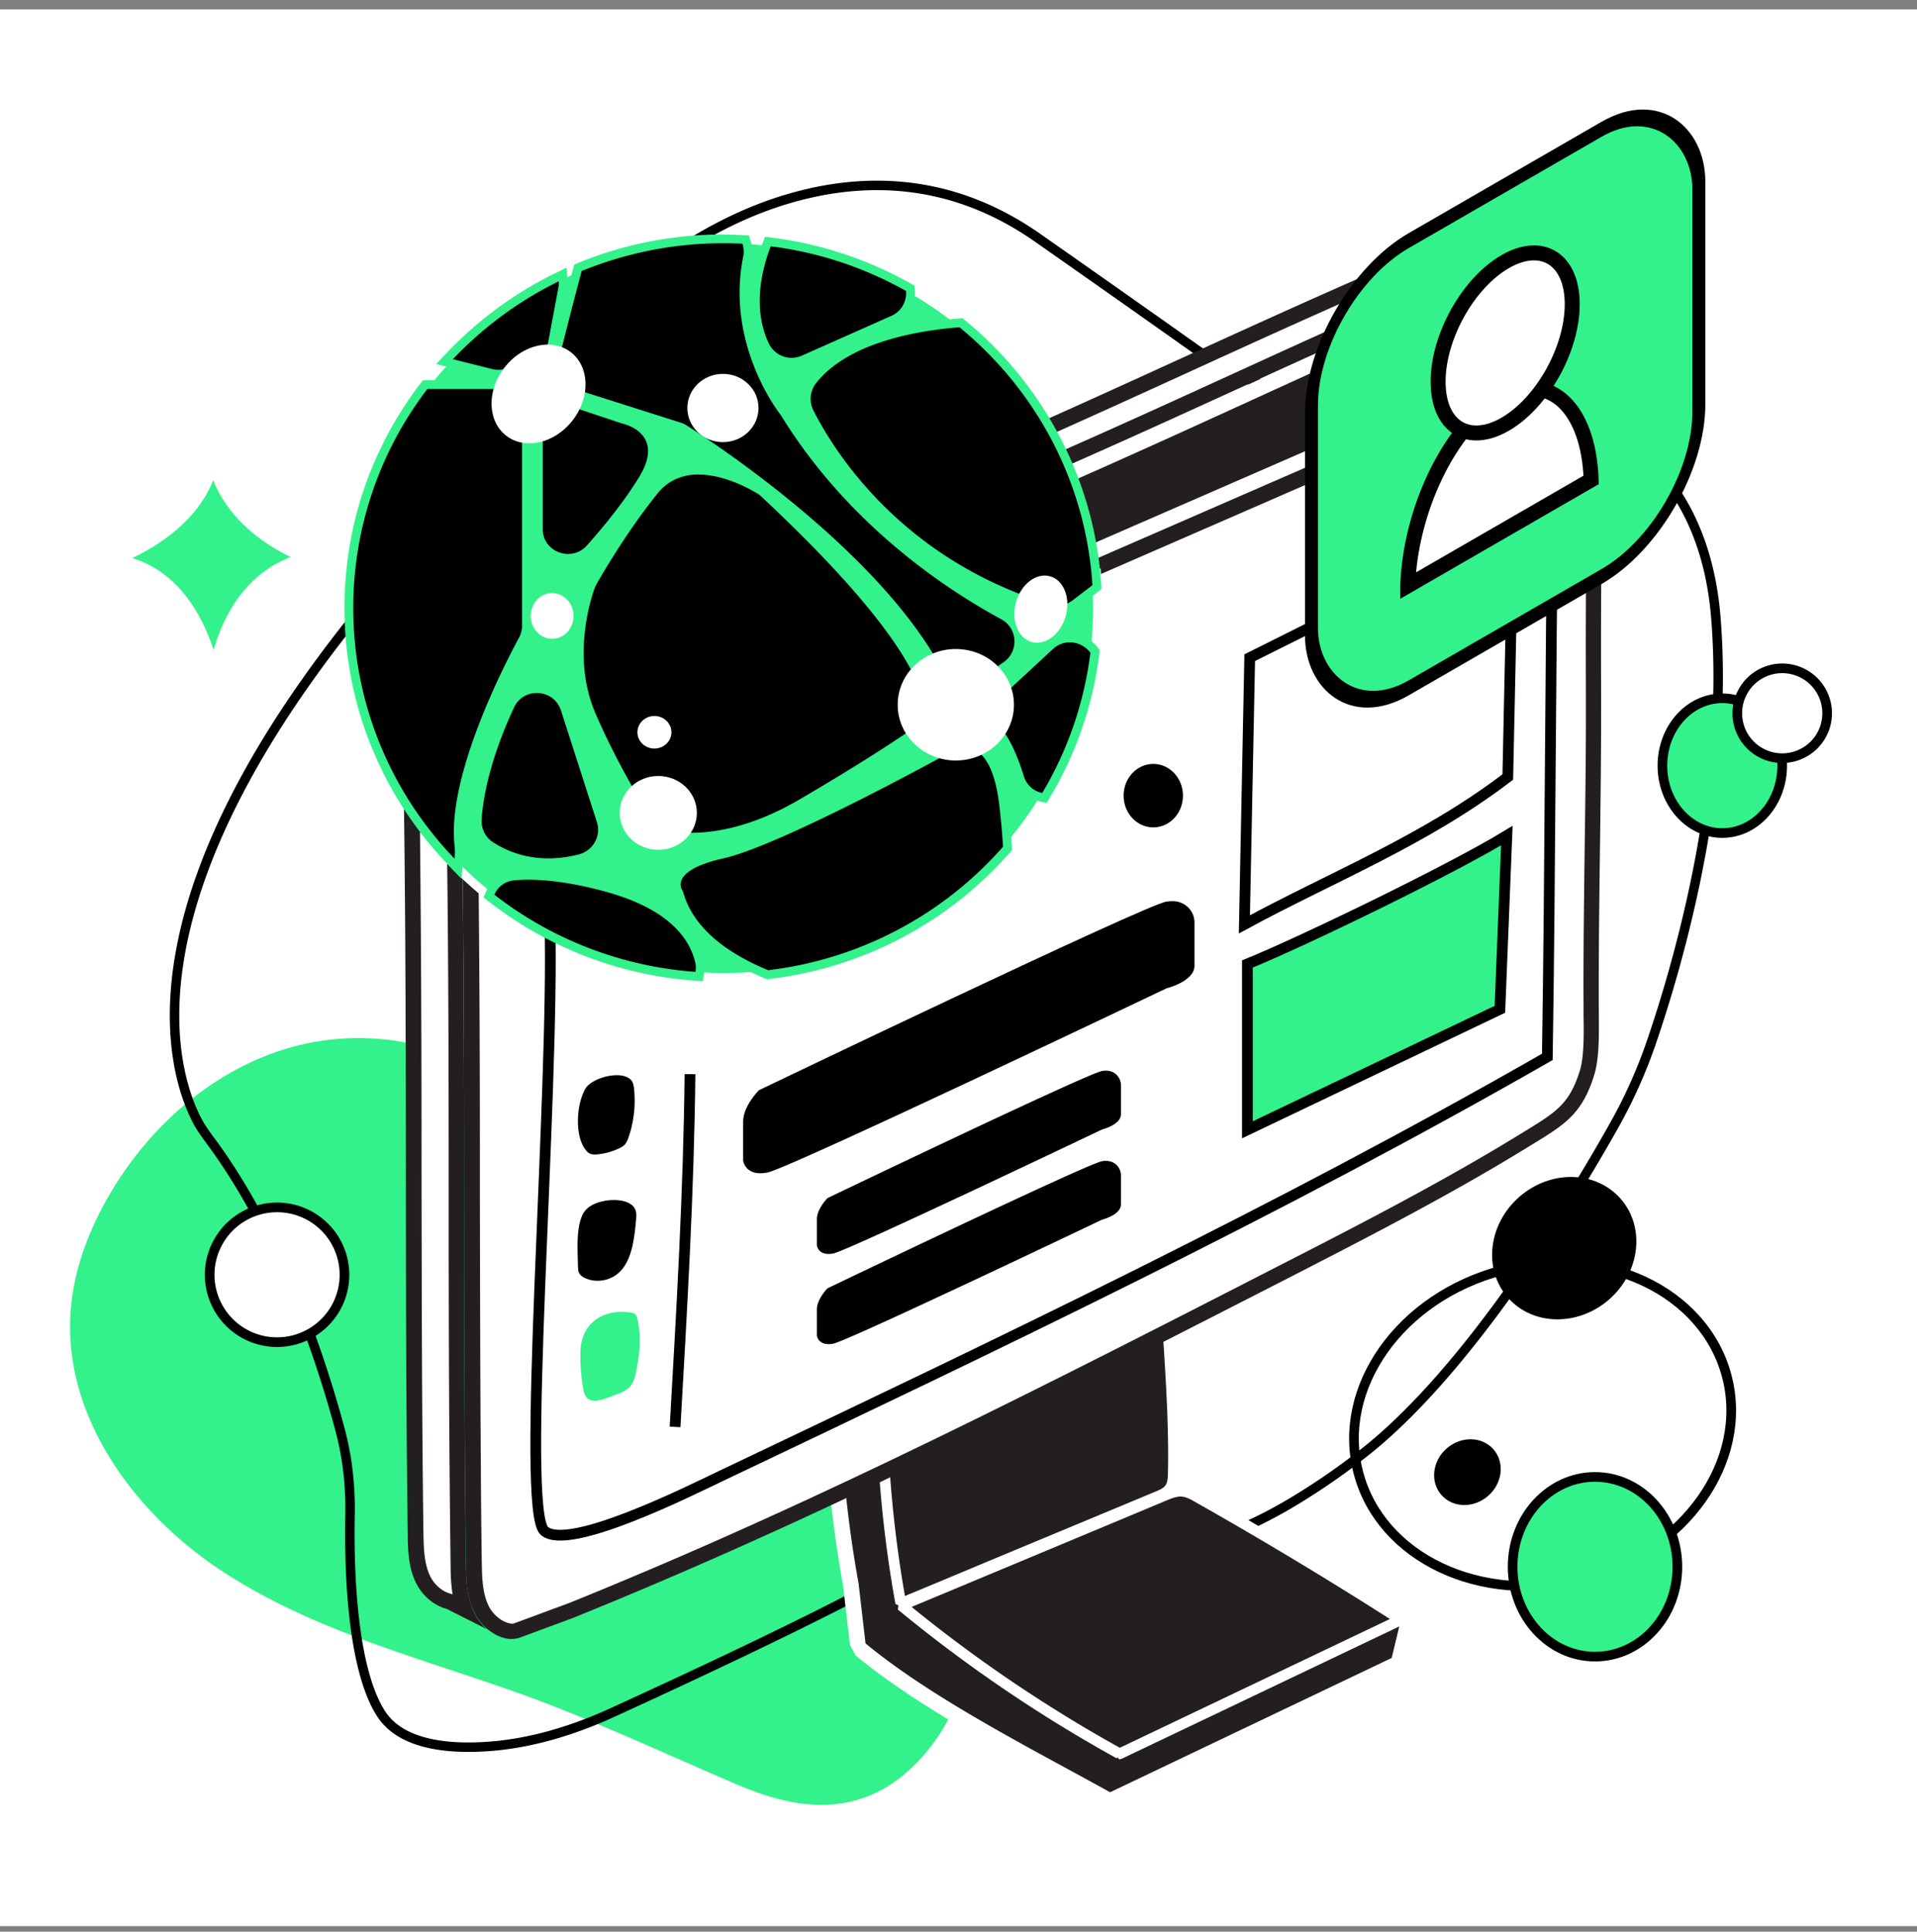
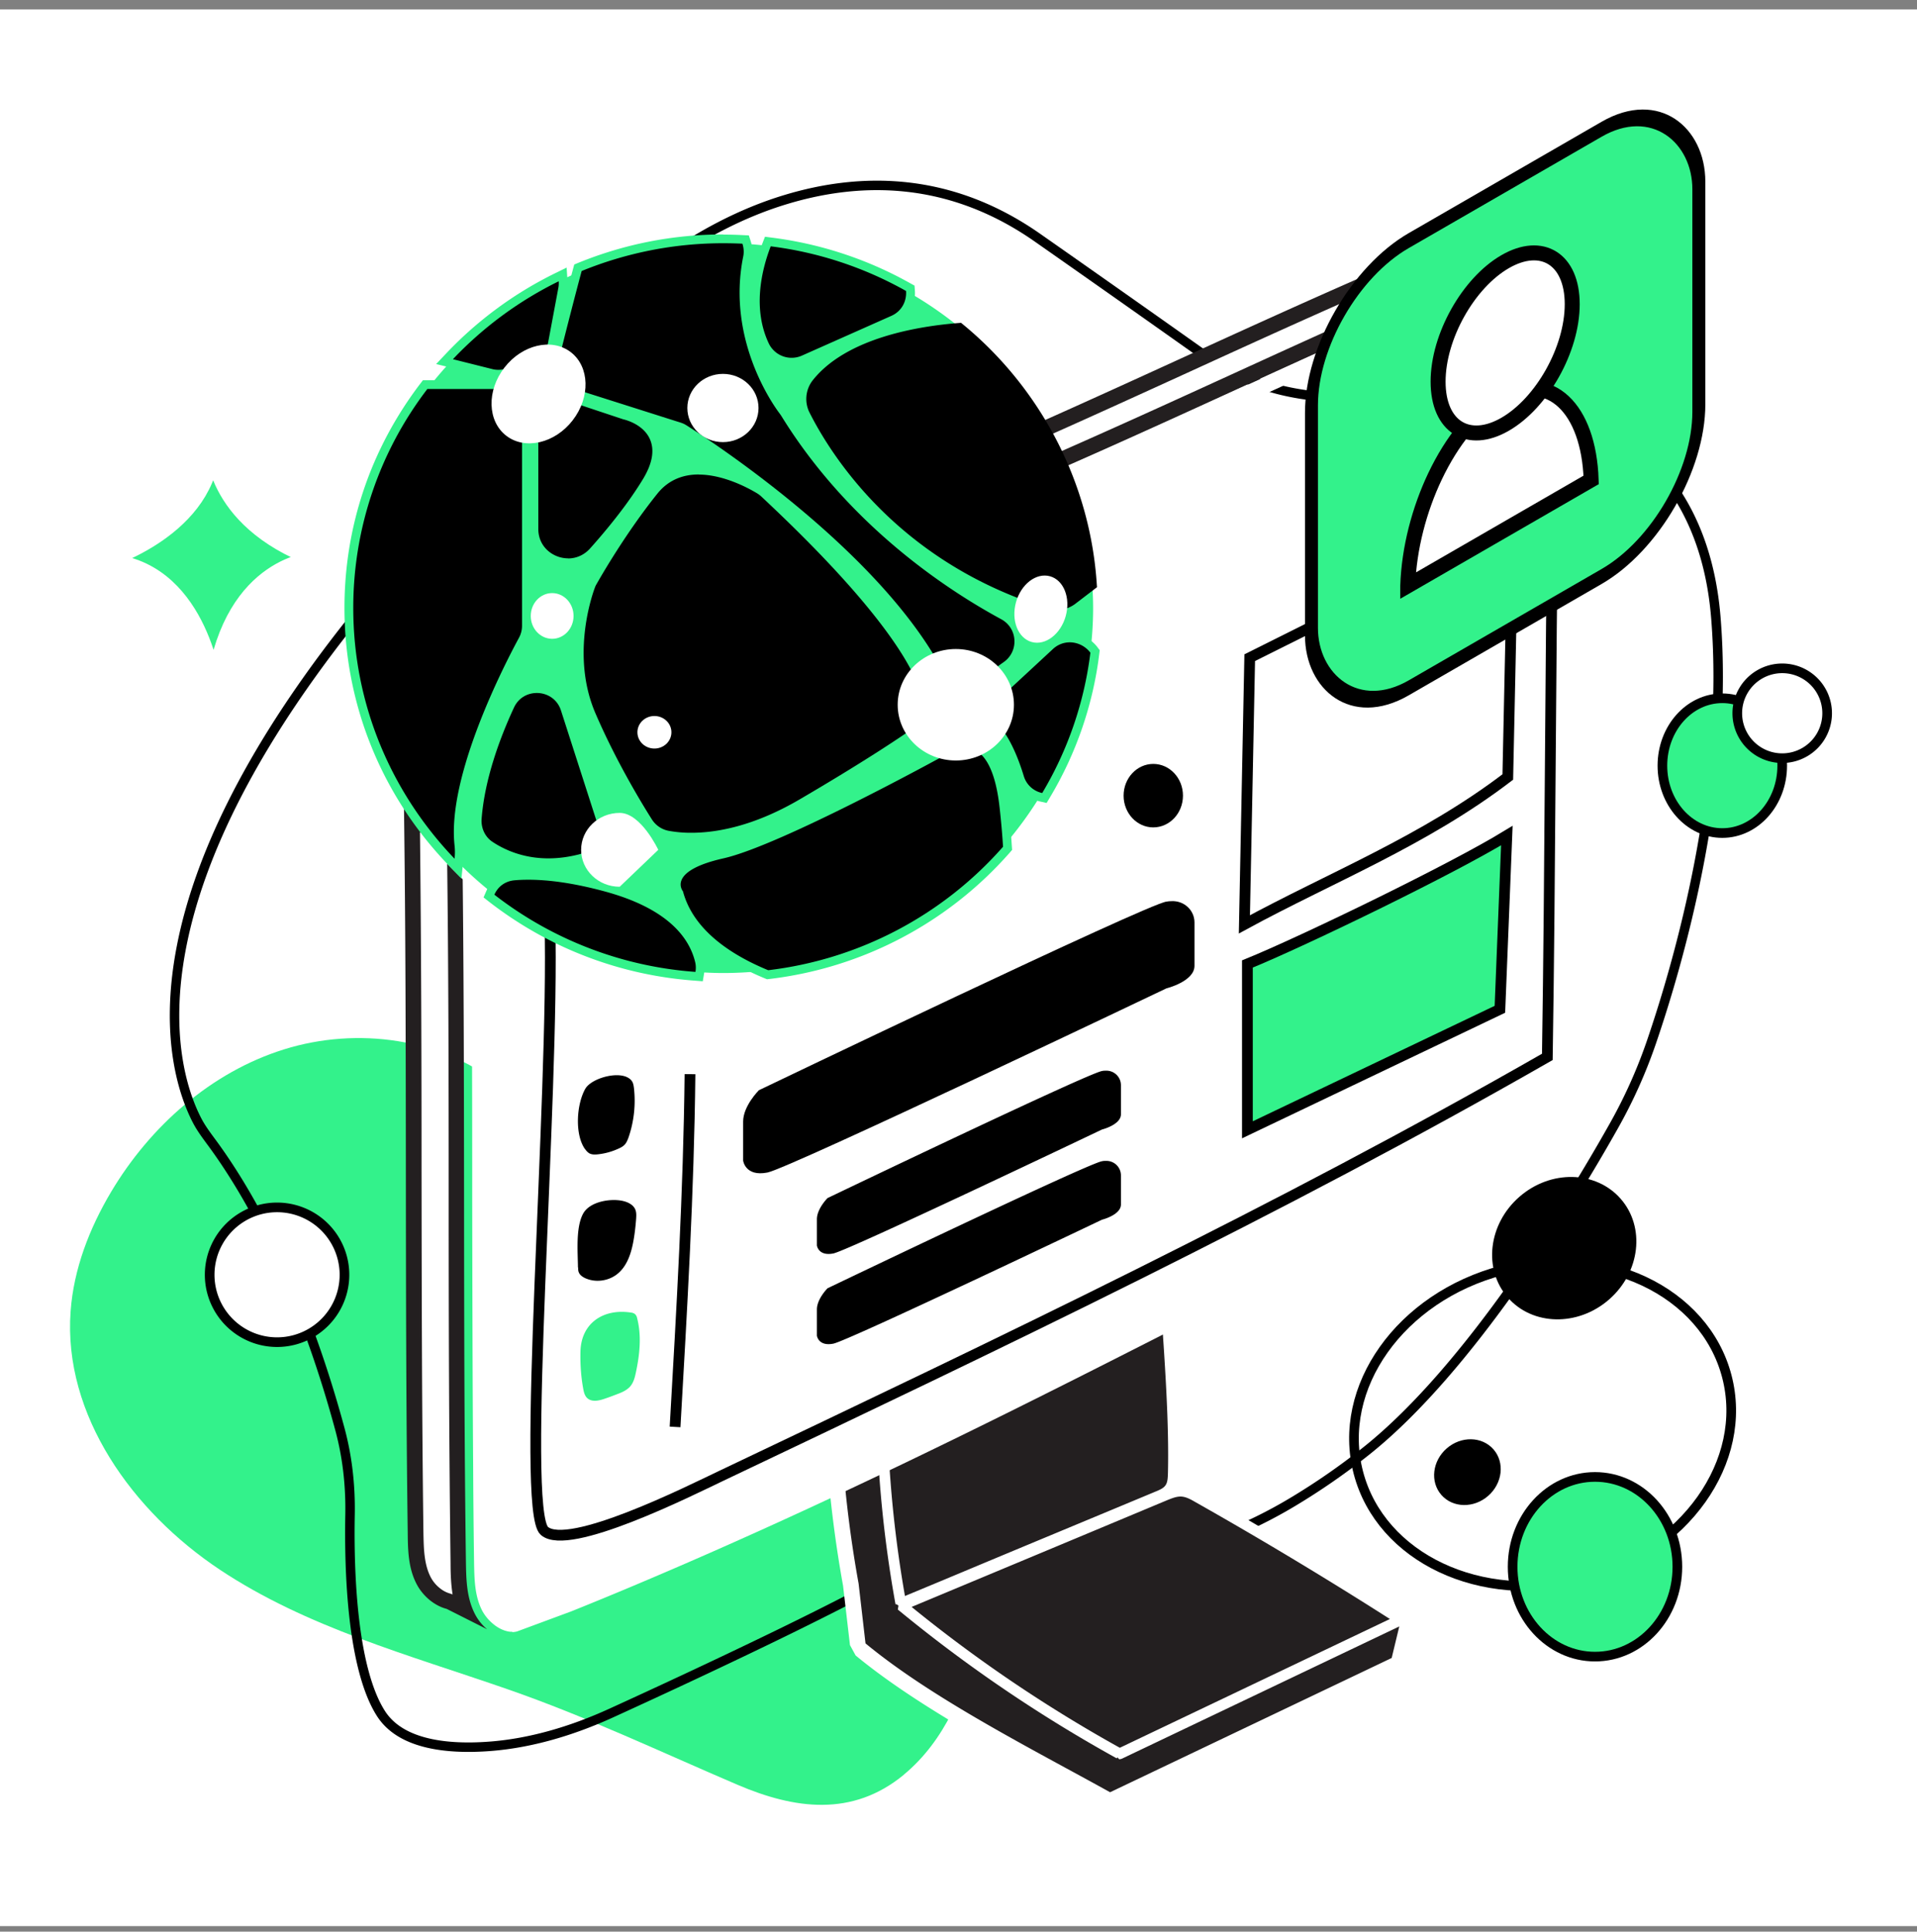
<svg xmlns="http://www.w3.org/2000/svg" width="128" height="129" fill="none">
  <rect width="100%" height="100%" fill="#808080" stroke="none" />
  <g clip-path="url(#clip0_2682_24339)">
    <path fill="#fff" d="M0 .633h128v128H0z" />
    <path fill="#33F28B" d="M60.349 118.517c2.723-2.251 4.18-5.709 4.903-9.163.69-3.315.742-6.951-.95-9.886-1.818-3.161-5.308-4.952-8.726-6.24-3.417-1.287-7.04-2.29-9.897-4.554-5.33-4.208-6.933-11.866-12.203-16.136-3.964-3.215-9.628-3.982-14.504-2.46-4.876 1.52-8.947 5.137-11.557 9.525-1.445 2.43-2.496 5.146-2.7 7.966-.51 6.945 4.157 13.392 9.952 17.251 5.795 3.859 12.648 5.706 19.221 7.99 5.273 1.831 10.245 4.195 15.358 6.383 3.807 1.629 7.669 2.167 11.112-.678l-.01.002z" />
    <path stroke="#000" stroke-width=".632" d="M89.156 26.527h0c2.196.056 4.654.01 6.28-.373 1.708-.399 6.199-.422 10.41 1.561 4.185 1.97 8.099 5.92 8.721 13.503h0c.927 11.287-2.463 23.02-4.315 28.424h0a33.59 33.59 0 01-2.523 5.602c-1.419 2.52-3.81 6.551-6.714 10.646-2.907 4.098-6.315 8.24-9.765 10.992a45.07 45.07 0 01-4.942 3.427h0c-6.033 3.619-12.467 4.79-17.603 3.154-2.144-.685-4.82-.907-7.248.673h0c-3.813 2.485-15.31 7.832-20.646 10.267h0c-2.688 1.228-5.408 2.003-8.01 2.214-1.44.116-2.956.094-4.278-.225-1.322-.318-2.419-.923-3.08-1.948-.966-1.503-1.508-3.897-1.795-6.411-.284-2.5-.31-5.067-.276-6.878h0c.037-1.994-.191-3.897-.665-5.67h0c-1.172-4.367-3.788-12.52-8.324-18.847-.104-.145-.207-.285-.309-.423-.338-.46-.66-.895-.912-1.382-.839-1.614-2.238-5.438-1.048-11.583 1.191-6.151 4.98-14.649 14.561-25.594h0a44.298 44.298 0 001.598-1.93h.001l8.297-10.754h0c4.29-5.568 10.018-9.878 15.908-11.65h0c5.022-1.518 10.952-1.545 16.807 2.56h0c4.933 3.454 8.655 6.086 11.102 7.821a.323.323 0 00.054.048c2.442 1.733 5.413 2.691 8.714 2.776zm-8.45-2.732a.316.316 0 00.176-.123h.001a.309.309 0 01-.178.123z" />
    <path fill="#231F20" d="M73.87 120.162a415.34 415.34 0 00-2.785-1.53c-4.63-2.514-9.878-5.373-13.618-8.464l-.189-.345-.46-3.991c-1.006-5.583-1.436-11.261-1.247-16.834l.314-.46 18.677-8.056h.43l2.818 1.33v.954l-18.384 7.93a79.249 79.249 0 001.142 15.67l5.07-2.116.638.199.074.115-.241.754-4.913 2.054a96.577 96.577 0 0013.576 9.165l18.551-8.851.734.597-.619 2.566-.282.346-18.803 8.967h-.482z" />
    <path fill="#fff" d="M74.76 80.954l2.818 1.32-18.677 8.055a80.249 80.249 0 001.247 16.76c1.896-.786 3.781-1.571 5.677-2.367.021.042.042.073.074.115l-5.72 2.388a95.63 95.63 0 0014.56 9.899l18.803-8.966-.618 2.566-18.802 8.967c-5.196-2.881-11.858-6.243-16.331-9.941l-.461-3.991a80.252 80.252 0 01-1.247-16.76l18.678-8.056m-.42-.963l-18.677 8.055-.628.932a81.23 81.23 0 001.257 16.938l.46 3.96.378.691c3.782 3.122 9.06 5.992 13.712 8.527.953.524 1.885 1.027 2.776 1.519l.963.031 18.803-8.966.566-.702.618-2.567-1.466-1.194-18.311 8.737a96.123 96.123 0 01-12.58-8.433l4.095-1.718.482-1.519-.031-.052-.042-.063-1.289-.408-4.462 1.854a78.839 78.839 0 01-1.027-14.582l18.06-7.793.03-1.907L75.212 80h-.859l-.01-.02z" />
    <path fill="#231F20" stroke="#fff" stroke-linejoin="bevel" stroke-width=".718" d="M74.74 117.134l18.803-8.966a282.874 282.874 0 00-13.555-8.17c-.325-.19-.67-.378-1.058-.41-.398-.03-.755.116-1.1.252-3.98 1.665-7.961 3.331-11.931 4.986l-5.72 2.388a95.63 95.63 0 0014.56 9.899v.021zM60.148 107.089a1366.7 1366.7 0 005.678-2.368c3.813-1.592 7.626-3.174 11.439-4.766.335-.136.68-.283.869-.587.189-.282.199-.649.21-1.005.115-4.944-.545-11.125-.765-16.1l-18.677 8.055a80.242 80.242 0 001.246 16.76v.011z" />
    <path fill="#fff" d="M30.085 106.974l-.116-.042a2.463 2.463 0 01-.89-.45 2.838 2.838 0 01-.744-.88c-.534-.985-.544-2.169-.565-3.206-.105-8.087-.116-16.31-.126-24.25 0-7.667-.02-15.587-.115-23.401l2.839 1.33c.104 8.035.115 16.184.125 24.072 0 7.94.021 16.153.126 24.25.01.911.031 2.001.398 3.048l-.932-.471z" />
    <path fill="#231F20" d="M28.063 55.583l1.78.838c.106 7.919.116 15.964.116 23.736 0 7.94.021 16.163.126 24.261 0 .628.02 1.341.136 2.063l-.147-.052a1.893 1.893 0 01-.691-.356 2.297 2.297 0 01-.608-.713c-.471-.879-.481-1.99-.502-2.964-.105-8.087-.116-16.289-.126-24.229 0-7.395-.021-15.032-.105-22.584m-1.068-1.666c.22 16.174.031 32.305.251 48.489.01 1.163.042 2.378.628 3.447.21.387.524.754.88 1.037.336.262.713.461 1.09.555l2.702 1.362a3.293 3.293 0 01-.785-.964c-.576-1.079-.608-2.294-.629-3.446-.22-16.174-.031-32.306-.251-48.49v-.167l-3.886-1.833v.01z" />
    <path fill="#fff" d="M27.509 53.582a41.607 41.607 0 00-.084-1.09c-.094-.973-.189-1.885.084-2.68.555-1.604 1.864-2.819 2.933-3.699 4.504-3.676 14.445-7.447 22.438-10.475 2.67-1.016 5.185-1.97 7.091-2.765 7.51-3.164 13.377-5.845 19.044-8.433 5.541-2.535 11.282-5.153 18.562-8.233.775-.325 1.791-.702 2.744-.702.597 0 1.111.147 1.551.45l.094.063 1.1.566c-.733.157-1.435.419-2.011.66-7.291 3.08-13.032 5.709-18.583 8.244-5.657 2.587-11.512 5.258-19.013 8.422-1.885.796-4.4 1.75-7.06 2.755-8.066 3.059-18.09 6.861-22.73 10.642-1.185.964-2.62 2.305-3.27 4.16-.355 1.015-.24 2.084-.146 3.131 0 .105.021.2.032.304l-2.797-1.31.02-.01z" />
    <path fill="#231F20" d="M100.321 16.019c.493 0 .901.115 1.226.335l.042.031.073.042c-.283.105-.555.21-.806.314-7.302 3.09-13.042 5.71-18.604 8.255-5.657 2.587-11.502 5.258-18.992 8.422-1.875.796-4.378 1.739-7.039 2.744-8.097 3.07-18.174 6.893-22.878 10.727-1.236 1.005-2.744 2.42-3.425 4.4-.314.91-.304 1.832-.23 2.733l-1.676-.785a18.672 18.672 0 00-.074-.796c-.094-.912-.178-1.77.063-2.462.513-1.477 1.75-2.63 2.776-3.457 4.441-3.624 14.34-7.374 22.301-10.391 2.672-1.016 5.196-1.97 7.113-2.776 7.521-3.174 13.387-5.856 19.054-8.443 5.542-2.535 11.272-5.154 18.541-8.223.734-.314 1.676-.66 2.535-.66m0-1.047c-1.005 0-2.042.366-2.943.743-14.728 6.223-22.742 10.402-37.595 16.666-7.417 3.132-23.528 8.318-29.655 13.325-1.31 1.068-2.535 2.304-3.101 3.928-.461 1.32-.042 2.839-.021 4.274l3.886 1.833c-.042-1.393-.419-2.85.021-4.117.566-1.613 1.791-2.86 3.1-3.928 6.14-5.007 22.24-10.192 29.656-13.325 14.854-6.264 22.867-10.443 37.595-16.665.901-.388 1.938-.744 2.944-.744.408 0 .806.063 1.183.199l-3.195-1.624s-.021-.02-.042-.031c-.576-.388-1.204-.534-1.843-.534h.01z" />
    <path fill="#fff" d="M33.856 109.467l-.01-.011.01.011z" />
-     <path fill="#231F20" d="M33.846 109.456l.01.011-.01-.011zM31.322 54.483c-.095-.974-.189-1.886.094-2.682.555-1.602 1.865-2.817 2.933-3.697 4.504-3.677 14.445-7.448 22.438-10.475 2.671-1.017 5.185-1.97 7.092-2.766 7.51-3.163 13.376-5.845 19.043-8.432 5.542-2.535 11.282-5.154 18.562-8.234.775-.325 1.791-.702 2.734-.702.367 0 .702.053 1.006.168.199.073.377.168.544.283.681.46 1.006 1.875.975 4.221l-75.369 32.85c-.01-.178-.031-.345-.052-.524v-.01z" />
    <path fill="#fff" d="M104.207 18.02c.304 0 .576.041.828.136.157.052.293.125.429.22.231.157.744.806.744 3.446l-74.394 32.43c-.084-.837-.136-1.633.084-2.262.513-1.477 1.749-2.63 2.775-3.457 4.442-3.624 14.34-7.374 22.302-10.39 2.671-1.017 5.196-1.97 7.113-2.777 7.52-3.174 13.387-5.855 19.054-8.443 5.541-2.535 11.271-5.153 18.541-8.223.733-.303 1.676-.66 2.535-.66m0-1.047c-1.006 0-2.032.366-2.944.744-14.728 6.222-22.741 10.401-37.595 16.665-7.416 3.133-23.527 8.318-29.655 13.325-1.31 1.068-2.535 2.304-3.1 3.928-.44 1.267-.074 2.724-.022 4.117l.053.02 76.311-33.268c.042-1.393.052-4.159-1.194-4.997a2.82 2.82 0 00-.66-.335 3.561 3.561 0 00-1.184-.2h-.01zM34.2 108.975c-.083 0-.167 0-.26-.021-.347-.063-.724-.251-1.048-.534a3.017 3.017 0 01-.67-.807c-.535-.995-.546-2.168-.567-3.205a660.872 660.872 0 01-.062-6.453c-.042-5.929-.053-11.858-.063-17.787 0-3.016 0-6.023-.01-9.04-.022-5.96-.053-10.6-.105-14.979l75.284-32.819-.063 2.504a708.625 708.625 0 00-.22 20.479v1.424c0 2.996-.041 6.013-.083 9.04a699.627 699.627 0 00-.074 10.455v.618c.021 1.278.042 2.86-.283 3.897-.743 2.367-1.728 2.974-3.886 4.294l-.293.178c-5.3 3.258-10.978 6.17-16.467 8.978-5.625 2.88-11.952 6.127-18.143 9.197-9.532 4.724-17.472 8.39-24.973 11.543a266.276 266.276 0 01-4.074 1.676l-3.593 1.331c-.095.031-.22.052-.346.052v-.021z" />
-     <path fill="#231F20" d="M106.155 24.126c-.011.566-.032 1.121-.042 1.676a672.981 672.981 0 00-.22 20.49v1.414c0 2.985-.042 6.044-.084 9.008-.042 3.447-.094 7.019-.073 10.486v.628c.02 1.236.041 2.776-.262 3.72-.692 2.178-1.561 2.712-3.656 4l-.293.179c-5.3 3.257-10.978 6.17-16.467 8.977-5.877 3.017-11.953 6.128-18.112 9.176-9.522 4.714-17.451 8.38-24.941 11.523-1.351.565-2.703 1.131-4.044 1.665l-3.593 1.331a.51.51 0 01-.178.031c-.052 0-.104 0-.167-.021-.262-.052-.545-.199-.807-.419a2.288 2.288 0 01-.544-.66c-.472-.88-.482-1.99-.503-2.964a659.063 659.063 0 01-.063-6.443c-.042-5.939-.053-11.973-.063-17.818 0-3.006 0-6.002-.01-9.008a1665.58 1665.58 0 00-.105-14.645l7.552-3.289L85.08 33.292l21.065-9.187m1.089-1.623L84.66 32.318 39.06 52.189l-8.15 3.551-.052-.02v.167c.074 5.07.095 10.14.116 15.2.02 8.945 0 17.88.073 26.826l.063 6.453c.02 1.162.042 2.377.628 3.446.189.356.472.691.786.964.388.324.838.565 1.288.649a1.78 1.78 0 00.88-.052l3.614-1.341c1.362-.555 2.724-1.11 4.085-1.687 8.485-3.561 16.782-7.49 24.994-11.554 6.076-3.006 12.099-6.096 18.122-9.176 5.594-2.87 11.198-5.74 16.53-9.019 2.357-1.446 3.561-2.095 4.399-4.766.409-1.288.315-3.268.315-4.672-.021-6.442.157-13.031.157-19.494v-1.425a673.45 673.45 0 01.22-20.458c.031-1.1.052-2.21.094-3.33l.01.03z" />
    <path stroke="#000" stroke-miterlimit="10" stroke-width=".718" d="M39.712 60.139c-.524-.052-1.027.23-1.477.503-.503.304-1.016.607-1.519.911.314 11.711-1.97 39.292-.367 40.685 1.603 1.394 9.69-2.67 11.785-3.666 18.625-8.862 37.281-17.734 55.183-27.99.199-12.674.189-25.475.388-38.15.01-.943-.021-2.01-.713-2.66-.691-.65-2.2-.178-2.001.754" />
    <path fill="#33F28B" d="M38.758 90.255c-.02.817.032 1.645.178 2.452.042.24.095.492.273.66.303.282.785.178 1.173.041.283-.094.555-.199.828-.303.314-.116.628-.252.858-.503.241-.273.325-.629.399-.985.25-1.184.377-2.42.073-3.593a.488.488 0 00-.136-.262.514.514 0 00-.273-.105c-1.833-.282-3.32.692-3.373 2.588v.01z" />
    <path fill="#000" d="M38.602 84.64c0 .116 0 .242.052.346.073.178.251.293.43.377.66.294 1.466.2 2.053-.22.785-.565 1.058-1.592 1.204-2.545.063-.409.105-.817.136-1.226.01-.188.021-.377-.041-.555-.126-.366-.535-.555-.912-.628-.817-.157-2.168.063-2.598.88-.492.932-.345 2.555-.335 3.582l.01-.01zM39.051 76.721c.084.115.178.23.304.304.178.094.388.084.576.063a4.394 4.394 0 001.362-.377c.167-.074.325-.158.44-.294.115-.136.178-.303.24-.471a7.572 7.572 0 00.357-3.279c-.021-.157-.042-.314-.126-.45-.545-.828-2.681-.273-3.121.492-.587 1.027-.713 3.017-.042 4.002l.01.01z" />
    <path fill="#fff" d="M45.075 95.293c.45-7.845.912-15.691.996-23.558z" />
    <path stroke="#000" stroke-miterlimit="10" stroke-width=".718" d="M45.075 95.293c.45-7.845.912-15.691.996-23.558" />
    <path fill="#000" d="M50.658 72.824S49.62 73.862 49.62 74.9v2.608s.136 1.09 1.623.796c1.488-.293 26.639-12.298 26.639-12.298s1.875-.46 1.875-1.508v-2.891c0-.828-.702-1.467-1.53-1.425-.115 0-.23.01-.345.031-1.236.137-27.225 12.602-27.225 12.602v.01z" />
    <path fill="#fff" stroke="#000" stroke-miterlimit="10" stroke-width=".718" d="M101.033 35.134l-17.588 8.788-.356 17.81c5.71-3.112 11.994-5.568 17.588-9.842l.356-16.756z" />
    <path fill="#33F28B" stroke="#000" stroke-width=".718" d="M83.29 75.45V64.377c1.794-.726 5.348-2.374 8.877-4.11 3.298-1.624 6.603-3.339 8.447-4.465l-.464 11.601-16.86 8.049z" />
    <path fill="#000" d="M55.247 80.02s-.702.703-.702 1.404v1.75s.094.733 1.1.534c1.005-.199 17.933-8.275 17.933-8.275s1.268-.315 1.268-1.016v-1.949a.97.97 0 00-1.027-.964c-.073 0-.157 0-.23.021-.838.095-18.332 8.485-18.332 8.485l-.01.01zM55.247 86.044s-.702.702-.702 1.404v1.75s.094.733 1.1.534c1.005-.2 17.933-8.276 17.933-8.276s1.268-.314 1.268-1.016v-1.948a.97.97 0 00-1.027-.964c-.073 0-.157 0-.23.021-.838.094-18.332 8.485-18.332 8.485l-.01.01z" />
    <path fill="#33F28B" d="M48.295 65.274c-.565 0-1.182-.023-1.876-.076l-.318-.024.053-.317a1.34 1.34 0 00-.024-.552c-.505-2.043-2.528-3.6-5.851-4.498-1.876-.505-3.564-.763-5.017-.763-.3 0-.588.012-.852.03a1.318 1.318 0 00-1.13.786l-.153.347-.3-.235a25.616 25.616 0 01-2.687-2.425l-.094-.1.012-.135c.029-.3.029-.564 0-.828-.518-4.657 3.181-11.92 4.328-14.04.112-.206.17-.434.17-.663V27.653c0-.77-.623-1.392-1.393-1.392H27.94l.36-.47a24.378 24.378 0 011.716-2.014l.118-.123 2.794.699a1.398 1.398 0 00.718-.012l1.67-.476c.51-.147.893-.558.987-1.08l.677-3.623a1.47 1.47 0 00.017-.364l-.011-.194.176-.088a23.613 23.613 0 011.553-.699l.552-.223-.159.575c-.452 1.674-1.046 4.017-1.282 4.945-.07.287-.053.587.065.869l.482 1.162c.16.382.47.67.865.799l6.287 1.996c.164.053.317.124.458.212 1.306.828 12.868 8.309 17.208 16.482a1.392 1.392 0 002.035.482l1.623-1.151a1.4 1.4 0 00.588-1.216c-.029-.481-.3-.91-.729-1.145-3.57-1.926-10.233-6.27-14.802-13.693-.024-.035-.042-.065-.065-.094-.377-.5-3.658-5.02-2.505-10.734a1.35 1.35 0 00-.047-.716l-.13-.405.43.023c.582.03 1.205.088 1.905.176l.37.047-.135.347c-.63 1.65-1.164 4.075-.13 6.26a1.392 1.392 0 001.83.663l5.969-2.654c.647-.288.847-.899.812-1.375l-.041-.546.476.27a25.127 25.127 0 013.617 2.467l.564.464-.729.058c-2.582.2-7.234.928-9.363 3.6a1.42 1.42 0 00-.164 1.52c1.44 2.86 5.846 9.836 15.637 12.813.124.035.253.059.383.059.305 0 .605-.106.852-.294l1.753-1.344.035.552c.035.593.053 1.08.053 1.55 0 .98-.064 1.967-.194 3.018l-.088.728-.435-.587a1.45 1.45 0 00-1.147-.575c-.347 0-.67.129-.935.375l-3.282 3.042c-.517.476-.564 1.28-.106 1.861.582.752 1.1 1.844 1.535 3.254.153.493.524.84 1.018.95l.4.089-.206.346a24.564 24.564 0 01-2.653 3.635l-.47.534-.041-.71a50.74 50.74 0 00-.23-2.607c-.188-1.703-.694-3.74-2.023-3.74-.658 0-1.252.487-1.258.492-.494.276-10.986 6.031-14.809 6.888-2.017.452-2.493 1.004-2.593 1.298a.472.472 0 00.059.434l.035.047.018.065c.547 2.055 2.452 3.81 5.516 5.073l1.04.43-1.116.134c-1.053.123-2.041.188-3.03.188l.007-.006zm-12.45-18.702c-.56 0-1.03.305-1.265.81-.858 1.868-1.929 4.657-2.129 7.334-.035.505.188.987.588 1.257.718.482 1.923 1.057 3.582 1.057.63 0 1.282-.082 1.94-.247.389-.1.718-.346.906-.693.188-.34.23-.728.106-1.092l-2.4-7.457a1.376 1.376 0 00-1.329-.969zm10.803-14.586c-1.059 0-1.911.393-2.535 1.174-2.087 2.608-3.734 5.461-4.04 6.008a1.149 1.149 0 00-.088.193c-.265.734-1.512 4.563.04 8.168 1.36 3.153 3.077 5.978 3.747 7.046.212.33.541.552.93.623.446.082.94.123 1.452.123 1.523 0 3.993-.381 7.08-2.184 4.147-2.425 6.529-4.01 7.575-4.745.43-.3.653-.787.589-1.28-.218-1.573-1.9-5.455-10.75-13.734a1.785 1.785 0 00-.236-.182c-.465-.288-2.123-1.216-3.758-1.216l-.006.006zm-8.728-4.521c-.764 0-1.393.622-1.393 1.391v6.489c.011.851.723 1.356 1.4 1.356.4 0 .764-.17 1.035-.47 1.023-1.145 2.458-2.865 3.487-4.58.506-.845.647-1.544.412-2.084-.341-.775-1.382-.998-1.394-.998l-3.105-1.034a1.441 1.441 0 00-.442-.07z" />
    <path fill="#fff" d="M49.571 16.273c.635.03 1.259.094 1.882.17-.618 1.627-1.212 4.181-.124 6.489.289.604.889.95 1.524.95.229 0 .464-.046.688-.146l5.969-2.654c.712-.317 1.03-.998.982-1.662a24.906 24.906 0 013.576 2.437c-2.511.194-7.334.899-9.569 3.711a1.702 1.702 0 00-.194 1.838c1.282 2.554 5.752 9.9 15.814 12.965.153.047.312.07.47.07.371 0 .736-.123 1.03-.352l1.317-1.01c.03.505.053 1.016.053 1.533 0 1.01-.07 2.002-.188 2.977a1.748 1.748 0 00-1.382-.693c-.394 0-.794.141-1.135.458l-3.282 3.042c-.64.593-.676 1.568-.14 2.255.634.816 1.117 1.973 1.481 3.159.2.652.688 1.027 1.235 1.15a24.963 24.963 0 01-2.617 3.594 53.377 53.377 0 00-.23-2.619c-.358-3.247-1.41-3.998-2.316-3.998-.782 0-1.447.563-1.447.563s-10.856 5.972-14.679 6.83c-3.823.857-2.7 2.201-2.7 2.201.748 2.813 3.635 4.422 5.693 5.268-.982.117-1.976.182-2.993.182-.623 0-1.24-.03-1.853-.077.036-.211.03-.44-.023-.67-.4-1.626-1.84-3.57-6.058-4.708-2.087-.564-3.758-.776-5.092-.776-.312 0-.6.012-.877.036a1.59 1.59 0 00-1.376.963 25.03 25.03 0 01-2.658-2.396c.03-.27.035-.564 0-.887-.518-4.644 3.352-12.125 4.299-13.863.135-.247.206-.523.206-.805V27.67c0-.933-.759-1.685-1.688-1.685H28.54a24.89 24.89 0 011.7-1.99l2.622.657a1.617 1.617 0 00.87-.012l1.67-.475a1.686 1.686 0 001.2-1.31l.677-3.623c.03-.152.03-.3.023-.44a22.65 22.65 0 011.535-.693 297.105 297.105 0 00-1.282 4.95c-.088.352-.059.716.077 1.051l.476 1.163c.188.458.576.816 1.047.963l6.287 1.996c.14.047.27.106.394.182 1.587 1.004 12.826 8.315 17.102 16.371.305.576.894.899 1.493.899.336 0 .677-.1.97-.312l1.624-1.15c1.023-.723.923-2.261-.176-2.86-3.558-1.926-10.163-6.23-14.691-13.594-.024-.04-.053-.076-.083-.117-.4-.523-3.575-4.92-2.452-10.5a1.723 1.723 0 00-.053-.868M37.932 36.995c.447 0 .906-.176 1.259-.57 1.017-1.133 2.47-2.883 3.517-4.62 1.764-2.937-1.176-3.524-1.176-3.524l-3.07-1.022a1.69 1.69 0 00-2.223 1.597v6.501c.012 1.004.84 1.644 1.694 1.644m8.221 18.626c1.659 0 4.146-.423 7.228-2.226 4.21-2.46 6.598-4.063 7.592-4.756.506-.353.794-.951.706-1.562-.235-1.726-2.052-5.69-10.845-13.905a2.005 2.005 0 00-.282-.217c-.523-.317-2.211-1.257-3.91-1.257-.995 0-1.994.323-2.765 1.286-2.093 2.613-3.734 5.455-4.064 6.048a1.27 1.27 0 00-.111.241c-.277.758-1.547 4.674.047 8.38 1.352 3.14 3.04 5.936 3.77 7.087.252.4.658.67 1.123.757.376.07.882.13 1.505.13m-9.533 1.708c.612 0 1.282-.076 2.011-.258a1.698 1.698 0 001.224-2.161l-2.4-7.457c-.247-.77-.929-1.169-1.611-1.169-.612 0-1.223.323-1.53.98-.958 2.085-1.958 4.804-2.158 7.435a1.666 1.666 0 00.718 1.52c.735.494 2 1.11 3.746 1.11m12.133-41.696l.264.81c.065.188.077.382.036.57-1.177 5.842 2.176 10.463 2.558 10.968a.496.496 0 01.047.07c4.605 7.482 11.32 11.856 14.914 13.8.341.188.553.517.577.904.023.388-.148.734-.465.963l-1.623 1.15a1.074 1.074 0 01-.63.206 1.09 1.09 0 01-.97-.587c-1.835-3.458-5.099-7.158-9.704-11.004a75.986 75.986 0 00-7.604-5.584 2.174 2.174 0 00-.529-.247l-6.287-1.996a1.097 1.097 0 01-.682-.628l-.476-1.163a1.128 1.128 0 01-.053-.681c.235-.934.829-3.277 1.282-4.938l.311-1.151-1.105.452c-.512.211-1.041.446-1.57.71l-.353.177.03.393c.005.106 0 .2-.013.288l-.676 3.623a1.1 1.1 0 01-.782.857l-1.67.476a1.054 1.054 0 01-.565.005l-2.623-.657-.335-.082-.235.252c-.63.664-1.218 1.35-1.735 2.038l-.718.945h5.817a1.1 1.1 0 011.1 1.098V41.81c0 .182-.048.358-.136.523-1.159 2.137-4.893 9.465-4.364 14.21.03.246.03.493 0 .763l-.029.27.188.194a25.57 25.57 0 002.717 2.448l.594.464.306-.693c.094-.21.33-.57.882-.616.265-.018.547-.03.83-.03 1.423 0 3.087.253 4.94.752 3.216.87 5.163 2.349 5.64 4.28.035.142.04.288.017.435l-.106.635.641.047a25.39 25.39 0 001.9.076c1 0 2-.059 3.064-.188l2.24-.264-2.081-.858c-2.077-.857-4.688-2.395-5.346-4.88l-.041-.152-.077-.076s-.035-.07 0-.153c.041-.106.347-.646 2.382-1.098 3.858-.869 14.39-6.641 14.838-6.888l.053-.03.047-.034c.14-.118.611-.423 1.064-.423 1.176 0 1.588 2.178 1.735 3.476.1.916.177 1.762.224 2.59l.088 1.426.94-1.074a25.43 25.43 0 002.682-3.676l.418-.699-.794-.176a1.059 1.059 0 01-.8-.746c-.44-1.444-.976-2.572-1.582-3.347-.359-.464-.33-1.092.077-1.468l3.281-3.041c.212-.194.465-.3.735-.3.353 0 .7.177.912.458l.876 1.175.183-1.456c.129-1.063.194-2.062.194-3.054 0-.476-.018-.975-.053-1.568l-.07-1.104-.877.67-1.317 1.01a1.127 1.127 0 01-.67.229c-.1 0-.207-.018-.3-.047-9.957-3.03-14.35-10.458-15.462-12.666a1.133 1.133 0 01.13-1.21c2.052-2.583 6.615-3.294 9.15-3.488l1.459-.111-1.13-.928a25.705 25.705 0 00-3.657-2.495l-.953-.535.076 1.086c.03.376-.13.858-.635 1.087l-5.97 2.654a1.08 1.08 0 01-.452.094 1.09 1.09 0 01-.988-.617c-.988-2.09-.47-4.433.141-6.03l.265-.699-.741-.094a26.585 26.585 0 00-1.923-.176l-.853-.041-.035.012zM37.932 36.408c-.529 0-1.1-.37-1.105-1.063v-6.489a1.101 1.101 0 011.452-1.039l3.07 1.022.036.012h.035s.906.205 1.182.84c.241.551-.082 1.291-.394 1.814-1.017 1.69-2.44 3.4-3.452 4.533-.277.311-.6.376-.818.376l-.006-.006zm8.222 18.625c-.5 0-.97-.04-1.4-.117a1.083 1.083 0 01-.729-.493c-.67-1.063-2.376-3.87-3.728-7.005-1.512-3.5-.294-7.235-.036-7.951a.885.885 0 01.07-.153c.307-.54 1.942-3.382 4.012-5.965.576-.717 1.329-1.063 2.305-1.063 1.559 0 3.152.898 3.605 1.174.07.041.13.088.188.14 8.787 8.216 10.451 12.02 10.663 13.56.053.38-.124.763-.465.998-1.04.728-3.41 2.307-7.557 4.732-3.029 1.774-5.44 2.143-6.928 2.143zm-9.533 1.71c-1.582 0-2.735-.547-3.417-1.01a1.092 1.092 0 01-.459-.993c.16-2.085.883-4.586 2.106-7.234.182-.4.559-.64.994-.64.388 0 .87.2 1.052.763l2.4 7.457c.094.288.065.593-.082.858-.153.276-.412.47-.724.552a7.745 7.745 0 01-1.87.24v.006z" />
    <path fill="#000" d="M30.145 57.559C25.73 52.955 23.3 46.942 23.3 40.612c0-5.39 1.729-10.51 5.005-14.803l.088-.117h4.775c1.094 0 1.982.886 1.982 1.978v14.128c0 .329-.082.652-.241.94-.8 1.48-4.775 9.09-4.264 13.693.035.311.035.61 0 .951l-.064.635-.442-.459h.006z" />
    <path fill="#33F28B" d="M33.168 25.98c.935 0 1.688.757 1.688 1.684v14.128c0 .282-.07.558-.206.805-.94 1.738-4.816 9.219-4.299 13.863.036.33.03.617 0 .887-4.187-4.369-6.763-10.258-6.763-16.74a24.04 24.04 0 014.946-14.628h4.628m0-.587H28.24l-.176.229C24.753 29.972 23 35.151 23 40.606c0 6.4 2.458 12.496 6.928 17.152l.882.922.13-1.268a4.885 4.885 0 000-1.016c-.5-4.516 3.434-12.055 4.228-13.523.182-.33.276-.705.276-1.08V27.663a2.28 2.28 0 00-2.276-2.272h-.006z" />
    <path fill="#000" d="M33.27 24.993c-.16 0-.324-.018-.483-.059l-3.111-.775.347-.364a25.008 25.008 0 017.146-5.267l.394-.194.029.44c.012.182 0 .353-.03.511l-.676 3.623a1.963 1.963 0 01-1.405 1.539l-1.67.475a2.11 2.11 0 01-.542.077v-.006z" />
    <path fill="#33F28B" d="M37.304 18.786c.012.141.006.288-.023.44l-.677 3.623a1.678 1.678 0 01-1.2 1.31l-1.67.476a1.65 1.65 0 01-.87.012l-2.623-.658a24.758 24.758 0 017.063-5.203m.53-.916l-.789.388a25.409 25.409 0 00-7.233 5.326l-.689.728.977.24 2.623.658a2.195 2.195 0 001.176-.018l1.67-.475a2.262 2.262 0 001.617-1.768l.677-3.623a2.15 2.15 0 00.03-.587l-.06-.875v.006z" />
    <path fill="#000" d="M64.432 45.961a1.983 1.983 0 01-1.752-1.057c-4.27-8.044-15.708-15.443-17.002-16.259a1.487 1.487 0 00-.324-.153l-6.286-1.996a1.985 1.985 0 01-1.235-1.133l-.477-1.163a1.93 1.93 0 01-.088-1.233c.235-.928.83-3.277 1.288-4.956l.035-.141.135-.053a25.155 25.155 0 0110.869-1.844l.2.012.064.194c.112.335.13.675.065 1.016-1.1 5.46 2.035 9.788 2.4 10.264.035.047.064.094.1.14 4.492 7.305 11.062 11.586 14.578 13.489a1.99 1.99 0 011.041 1.626 1.964 1.964 0 01-.835 1.732l-1.623 1.151c-.335.241-.735.364-1.14.364h-.013z" />
    <path fill="#33F28B" d="M48.294 16.244c.43 0 .853.011 1.277.029.088.27.117.564.052.869-1.123 5.578 2.053 9.976 2.453 10.499.03.041.053.076.082.117 4.529 7.358 11.133 11.668 14.691 13.594 1.1.593 1.2 2.131.176 2.86l-1.623 1.15c-.3.212-.635.312-.97.312-.6 0-1.188-.323-1.494-.899-4.275-8.056-15.52-15.367-17.102-16.37a1.603 1.603 0 00-.394-.183l-6.287-1.996a1.685 1.685 0 01-1.047-.963l-.476-1.163a1.694 1.694 0 01-.076-1.05c.258-1.029.84-3.307 1.282-4.951a24.956 24.956 0 019.462-1.855m0-.588c-3.346 0-6.604.64-9.686 1.897l-.27.111-.077.282a351.944 351.944 0 00-1.288 4.956c-.117.476-.082.963.106 1.421l.477 1.163c.258.622.77 1.098 1.417 1.298l6.287 1.996c.094.03.176.07.253.117 1.282.81 12.667 8.174 16.896 16.154a2.268 2.268 0 002.011 1.21c.47 0 .923-.147 1.311-.417l1.624-1.151a2.244 2.244 0 00.952-1.99 2.258 2.258 0 00-1.194-1.862c-3.487-1.885-10.009-6.13-14.473-13.382a1.625 1.625 0 00-.111-.165c-.353-.463-3.417-4.691-2.341-10.029.076-.387.053-.78-.07-1.162L50 15.72l-.406-.018a24.37 24.37 0 00-1.306-.035l.012-.012z" />
    <path fill="#000" d="M52.853 24.182c-.764 0-1.464-.44-1.788-1.121-1.123-2.372-.558-4.962.112-6.718l.083-.217.229.03a24.816 24.816 0 019.15 3.018l.136.076.012.158a1.956 1.956 0 01-1.159 1.95l-5.969 2.654c-.259.112-.53.17-.812.17h.006z" />
    <path fill="#33F28B" d="M51.453 16.449a24.683 24.683 0 019.045 2.983c.047.663-.27 1.345-.982 1.662l-5.969 2.654a1.69 1.69 0 01-2.211-.805c-1.094-2.307-.5-4.862.123-6.488m-.382-.64l-.165.428c-.688 1.809-1.27 4.487-.106 6.947a2.282 2.282 0 002.053 1.292c.323 0 .635-.065.93-.2l5.968-2.654a2.245 2.245 0 001.33-2.237l-.024-.317-.277-.153a25.38 25.38 0 00-9.262-3.053l-.459-.06.012.007z" />
    <path fill="#000" d="M37.932 37.288c-.964 0-1.97-.722-1.988-1.931v-6.5a1.98 1.98 0 011.976-1.98c.212 0 .424.036.63.106l3.07 1.022s1.311.27 1.776 1.327c.317.722.17 1.603-.441 2.625-1.053 1.75-2.512 3.505-3.553 4.668-.382.429-.905.67-1.476.67l.006-.007z" />
-     <path fill="#33F28B" d="M37.927 27.171c.176 0 .359.03.535.088l3.07 1.022s2.94.587 1.176 3.523c-1.047 1.738-2.505 3.488-3.517 4.621-.353.394-.805.57-1.258.57-.853 0-1.682-.64-1.694-1.644v-6.5c0-.963.788-1.686 1.688-1.686m0-.587a2.28 2.28 0 00-2.276 2.273v6.506c.017 1.391 1.176 2.22 2.282 2.22.653 0 1.252-.27 1.694-.764 1.046-1.175 2.517-2.942 3.581-4.71.665-1.11.818-2.084.459-2.894-.483-1.092-1.73-1.439-1.982-1.498l-3.04-1.01a2.333 2.333 0 00-.724-.117l.006-.006z" />
    <path fill="#000" d="M36.62 57.617c-1.805 0-3.122-.628-3.91-1.156a1.977 1.977 0 01-.847-1.791c.206-2.766 1.3-5.626 2.182-7.534a1.963 1.963 0 011.8-1.151c.882 0 1.623.54 1.887 1.374l2.4 7.457c.17.523.111 1.075-.153 1.556-.27.488-.735.84-1.276.975a8.61 8.61 0 01-2.082.264v.006z" />
    <path fill="#33F28B" d="M35.845 46.279c.682 0 1.364.399 1.611 1.168l2.4 7.457c.3.94-.271 1.92-1.224 2.161-.729.182-1.4.259-2.011.259-1.747 0-3.011-.617-3.746-1.11-.5-.335-.759-.922-.718-1.521.2-2.63 1.194-5.35 2.159-7.434.305-.663.917-.98 1.529-.98m0-.588c-.9 0-1.688.505-2.064 1.322-1.294 2.812-2.041 5.378-2.212 7.633a2.258 2.258 0 00.976 2.055c.824.552 2.194 1.21 4.076 1.21.7 0 1.423-.094 2.152-.276a2.334 2.334 0 001.465-1.122c.306-.552.37-1.186.176-1.79l-2.4-7.458a2.243 2.243 0 00-2.17-1.58v.006z" />
    <path fill="#000" d="M46.154 55.908a8.815 8.815 0 01-1.564-.135 1.993 1.993 0 01-1.318-.886c-.682-1.08-2.417-3.934-3.793-7.129-1.64-3.805-.335-7.827-.053-8.596.035-.1.077-.188.13-.282.311-.552 1.976-3.447 4.093-6.09.74-.927 1.746-1.397 2.993-1.397 1.788 0 3.564.998 4.064 1.304.123.076.235.158.335.252 8.534 7.98 10.657 12.061 10.933 14.081.1.71-.223 1.415-.83 1.844-1.058.734-3.451 2.337-7.615 4.768-3.2 1.873-5.775 2.266-7.375 2.266z" />
    <path fill="#33F28B" d="M46.648 31.693c1.7 0 3.387.94 3.91 1.256.1.065.2.135.283.217 8.786 8.215 10.603 12.179 10.844 13.905.083.61-.206 1.21-.706 1.562-.993.693-3.387 2.296-7.592 4.756-3.081 1.803-5.57 2.226-7.228 2.226a8.19 8.19 0 01-1.505-.13 1.696 1.696 0 01-1.123-.757c-.73-1.15-2.418-3.946-3.77-7.087-1.6-3.706-.324-7.628-.047-8.38.03-.088.064-.164.111-.24.336-.593 1.97-3.435 4.064-6.048.77-.963 1.77-1.286 2.764-1.286m0-.588c-1.34 0-2.423.506-3.222 1.504-2.13 2.66-3.805 5.566-4.123 6.124a2.38 2.38 0 00-.153.329c-.282.787-1.623 4.909.059 8.814 1.382 3.212 3.129 6.083 3.81 7.17.336.534.889.904 1.512 1.021.5.094 1.047.141 1.617.141 1.635 0 4.27-.4 7.522-2.302 4.182-2.442 6.575-4.045 7.634-4.78a2.222 2.222 0 00.953-2.12c-.283-2.066-2.423-6.218-11.022-14.256a2.324 2.324 0 00-.382-.288c-.664-.405-2.405-1.345-4.216-1.345l.011-.012z" />
    <path fill="#000" d="M46.418 65.198a25.027 25.027 0 01-13.585-5.214l-.182-.141.094-.212c.294-.67.882-1.08 1.623-1.139.282-.023.582-.035.9-.035 1.5 0 3.24.264 5.17.787 4.475 1.21 5.88 3.34 6.268 4.92.065.259.077.523.03.787l-.041.265-.271-.018h-.006z" />
    <path fill="#33F28B" d="M35.262 58.75c1.335 0 3.006.212 5.093.776 4.223 1.139 5.658 3.082 6.058 4.709.059.235.059.458.023.67a24.764 24.764 0 01-13.426-5.156c.224-.511.688-.91 1.376-.963.277-.024.565-.035.876-.035m0-.588c-.317 0-.623.012-.923.036a2.2 2.2 0 00-1.87 1.315l-.182.417.358.282A25.34 25.34 0 0046.39 65.49l.535.042.089-.529c.053-.305.04-.61-.036-.904-.405-1.656-1.864-3.887-6.475-5.132-1.952-.529-3.716-.793-5.245-.793l.005-.012z" />
    <path fill="#000" d="M51.177 65.063c-3.258-1.345-5.228-3.165-5.845-5.408-.124-.182-.26-.535-.124-.928.247-.722 1.265-1.292 3.023-1.691 3.74-.84 14.497-6.741 14.603-6.8 0 0 .717-.599 1.587-.599.977 0 2.223.74 2.612 4.263.1.928.176 1.791.229 2.637v.123l-.07.094a25.006 25.006 0 01-15.867 8.338l-.077.012-.07-.03v-.011z" />
    <path fill="#33F28B" d="M64.427 49.93c.9 0 1.958.752 2.317 4a53.39 53.39 0 01.23 2.618 24.773 24.773 0 01-15.68 8.245c-2.058-.846-4.945-2.455-5.692-5.267 0 0-1.123-1.34 2.7-2.202 3.822-.858 14.678-6.83 14.678-6.83s.665-.563 1.447-.563m0-.587c-.864 0-1.57.499-1.776.663-.765.417-10.91 5.943-14.48 6.747-1.893.429-2.951 1.04-3.24 1.879-.176.517 0 .94.13 1.14.658 2.319 2.676 4.192 6.01 5.566l.141.058.153-.017a25.316 25.316 0 0016.056-8.438l.158-.182-.017-.24a59.103 59.103 0 00-.23-2.65c-.411-3.74-1.805-4.52-2.899-4.52l-.006-.006z" />
    <path fill="#000" d="M69.525 53.243a1.928 1.928 0 01-1.453-1.35c-.411-1.34-.894-2.373-1.435-3.066-.64-.828-.57-1.967.17-2.654l3.282-3.042a1.928 1.928 0 011.335-.534c.636 0 1.241.305 1.618.816l.07.094-.011.117a24.135 24.135 0 01-3.258 9.484l-.106.182-.206-.047h-.006z" />
    <path fill="#33F28B" d="M71.424 42.896c.541 0 1.059.264 1.382.693a24.018 24.018 0 01-3.217 9.372 1.637 1.637 0 01-1.235-1.151c-.364-1.186-.852-2.349-1.482-3.16-.535-.692-.5-1.661.141-2.254l3.282-3.042a1.648 1.648 0 011.135-.458m0-.587c-.57 0-1.105.211-1.535.61l-3.281 3.042c-.853.793-.941 2.102-.206 3.048.517.663.982 1.662 1.388 2.971.24.793.87 1.374 1.67 1.55l.418.094.217-.364a24.51 24.51 0 003.3-9.6l.029-.235-.141-.188a2.333 2.333 0 00-1.853-.934l-.006.006z" />
    <path fill="#000" d="M70.595 40.735c-.188 0-.376-.029-.558-.082-10.01-3.047-14.515-10.182-15.99-13.112a2.024 2.024 0 01.229-2.155c2.264-2.842 7.098-3.611 9.774-3.817l.118-.011.094.076c5.28 4.328 8.55 10.681 8.974 17.422l.012.159-1.441 1.103a2.01 2.01 0 01-1.212.412v.005z" />
-     <path fill="#33F28B" d="M64.073 21.863c5.075 4.163 8.433 10.3 8.869 17.217l-1.318 1.01c-.3.228-.664.352-1.029.352-.159 0-.317-.024-.47-.07-10.063-3.06-14.527-10.412-15.815-12.966a1.713 1.713 0 01.195-1.838c2.234-2.807 7.057-3.517 9.568-3.71m.188-.606l-.235.018c-3.329.258-7.769 1.145-9.98 3.928a2.309 2.309 0 00-.259 2.466c1.488 2.96 6.046 10.182 16.167 13.26.206.064.424.093.641.093.5 0 .994-.17 1.388-.475l1.317-1.01.247-.188-.017-.312C73.1 32.21 69.79 25.78 64.45 21.4l-.183-.153-.006.006z" />
-     <path fill="#fff" d="M38.24 28.067c1.19-1.54 1.134-3.576-.126-4.547-1.26-.97-3.247-.508-4.437 1.033-1.19 1.541-1.133 3.577.127 4.547 1.26.97 3.247.508 4.437-1.033zM48.271 29.526c1.313 0 2.376-1.02 2.376-2.279 0-1.258-1.063-2.278-2.376-2.278-1.312 0-2.376 1.02-2.376 2.278 0 1.259 1.064 2.279 2.376 2.279zM36.868 42.661c.79 0 1.429-.683 1.429-1.526 0-.844-.64-1.527-1.43-1.527-.788 0-1.428.683-1.428 1.527 0 .843.64 1.526 1.429 1.526zM43.696 49.99c.627 0 1.135-.487 1.135-1.087s-.508-1.086-1.135-1.086-1.135.486-1.135 1.086c0 .6.508 1.087 1.135 1.087zM43.954 56.754c1.423 0 2.576-1.104 2.576-2.466s-1.153-2.466-2.576-2.466-2.576 1.104-2.576 2.466 1.153 2.466 2.576 2.466zM63.82 50.788c2.144 0 3.882-1.667 3.882-3.723s-1.738-3.722-3.882-3.722-3.881 1.666-3.881 3.722 1.737 3.723 3.881 3.723zM71.16 41.139c.336-1.213-.135-2.402-1.052-2.655-.918-.253-1.934.525-2.27 1.737-.335 1.213.136 2.402 1.053 2.655.917.253 1.933-.524 2.27-1.737z" />
+     <path fill="#fff" d="M38.24 28.067c1.19-1.54 1.134-3.576-.126-4.547-1.26-.97-3.247-.508-4.437 1.033-1.19 1.541-1.133 3.577.127 4.547 1.26.97 3.247.508 4.437-1.033zM48.271 29.526c1.313 0 2.376-1.02 2.376-2.279 0-1.258-1.063-2.278-2.376-2.278-1.312 0-2.376 1.02-2.376 2.278 0 1.259 1.064 2.279 2.376 2.279zM36.868 42.661c.79 0 1.429-.683 1.429-1.526 0-.844-.64-1.527-1.43-1.527-.788 0-1.428.683-1.428 1.527 0 .843.64 1.526 1.429 1.526zM43.696 49.99c.627 0 1.135-.487 1.135-1.087s-.508-1.086-1.135-1.086-1.135.486-1.135 1.086c0 .6.508 1.087 1.135 1.087zM43.954 56.754s-1.153-2.466-2.576-2.466-2.576 1.104-2.576 2.466 1.153 2.466 2.576 2.466zM63.82 50.788c2.144 0 3.882-1.667 3.882-3.723s-1.738-3.722-3.882-3.722-3.881 1.666-3.881 3.722 1.737 3.723 3.881 3.723zM71.16 41.139c.336-1.213-.135-2.402-1.052-2.655-.918-.253-1.934.525-2.27 1.737-.335 1.213.136 2.402 1.053 2.655.917.253 1.933-.524 2.27-1.737z" />
    <path fill="#000" d="M77.006 55.255c1.095 0 1.982-.949 1.982-2.12 0-1.17-.887-2.119-1.982-2.119-1.094 0-1.982.949-1.982 2.12 0 1.17.888 2.12 1.982 2.12z" />
    <rect width="29.868" height="29.868" x="-.433" y="-.25" fill="#33F28B" stroke="#000" rx="7.5" transform="matrix(.866 -.5 -0 1 87.943 19.851)" />
    <path fill="#fff" stroke="#000" d="M93.997 39.12c.083-2.507.772-5.104 1.826-7.32 1.126-2.363 2.65-4.258 4.297-5.21 1.648-.951 3.172-.815 4.297.249 1.055.997 1.744 2.799 1.826 5.21l-12.246 7.072z" />
    <path fill="#fff" stroke="#000" d="M104.979 20.317c-.001 3.019-2.023 6.596-4.478 8.014-2.455 1.417-4.478.176-4.478-2.843 0-3.02 2.023-6.596 4.478-8.014 2.455-1.418 4.478-.176 4.478 2.843z" />
    <path stroke="#000" stroke-miterlimit="10" stroke-width=".644" d="M105.702 105.43c6.792-1.782 11.089-7.837 9.597-13.524-1.492-5.687-8.208-8.853-15-7.071-6.793 1.782-11.09 7.837-9.597 13.524 1.492 5.687 8.207 8.853 15 7.071z" />
    <path fill="#000" d="M107.441 86.782c2.082-1.82 2.428-4.83.774-6.722-1.655-1.893-4.684-1.952-6.766-.132-2.082 1.82-2.428 4.83-.773 6.723 1.654 1.892 4.683 1.951 6.765.131zM99.366 99.898c.961-.84 1.12-2.23.356-3.105-.765-.875-2.164-.903-3.125-.063-.962.84-1.12 2.23-.356 3.105.765.875 2.164.903 3.125.063z" />
    <path fill="#33F28B" stroke="#000" stroke-miterlimit="10" stroke-width=".644" d="M106.5 110.633c3.038 0 5.5-2.686 5.5-6s-2.462-6-5.5-6-5.5 2.686-5.5 6 2.462 6 5.5 6zM115 55.633c2.209 0 4-2.015 4-4.5 0-2.486-1.791-4.5-4-4.5s-4 2.014-4 4.5c0 2.485 1.791 4.5 4 4.5z" />
    <path fill="#fff" stroke="#000" stroke-miterlimit="10" stroke-width=".644" d="M18.5 89.633a4.5 4.5 0 100-9 4.5 4.5 0 000 9zM119 50.633a3 3 0 100-6 3 3 0 000 6z" />
    <path fill="#33F28B" stroke="#fff" stroke-linejoin="bevel" d="M14.214 29.633s-.23 5.07 6.786 7.708c0 0-5.49.191-6.713 8.292 0 0-1.008-7.886-7.287-8.167 0 0 7.1-2.122 7.214-7.833v0z" />
  </g>
  <defs>
    <clipPath id="clip0_2682_24339">
      <path fill="#fff" d="M0 0h128v128H0z" transform="translate(0 .633)" />
    </clipPath>
  </defs>
</svg>